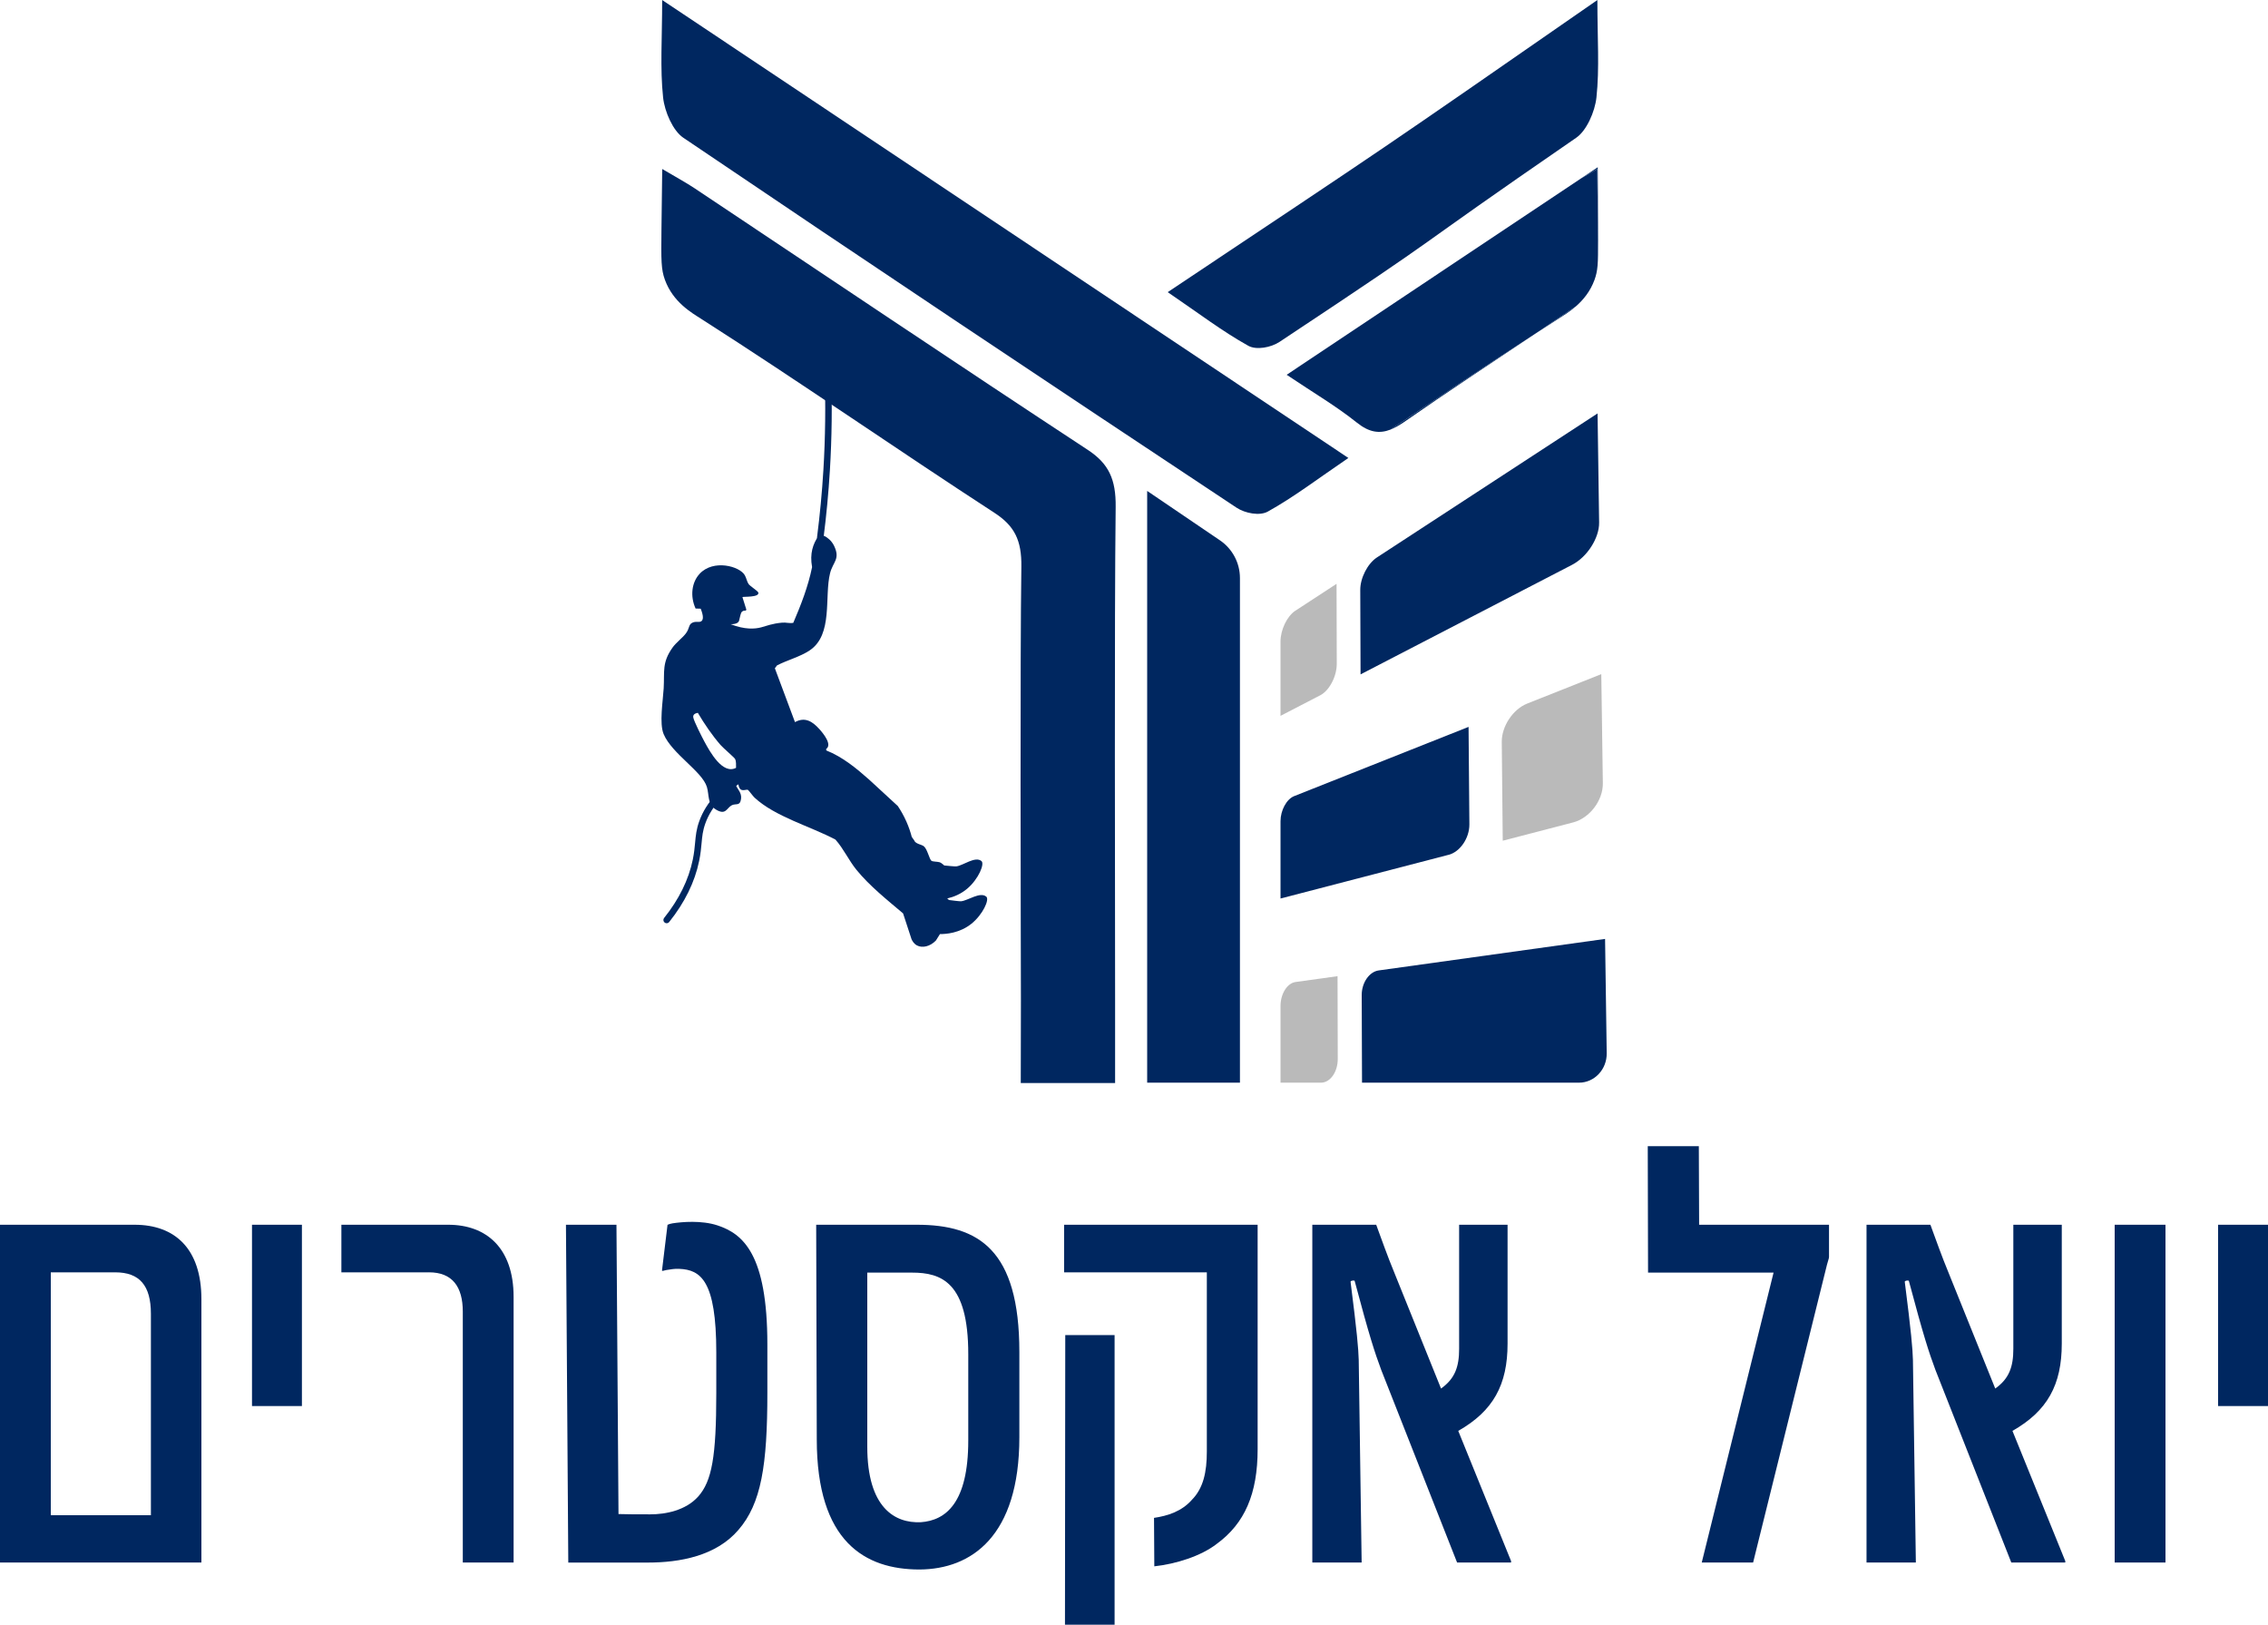
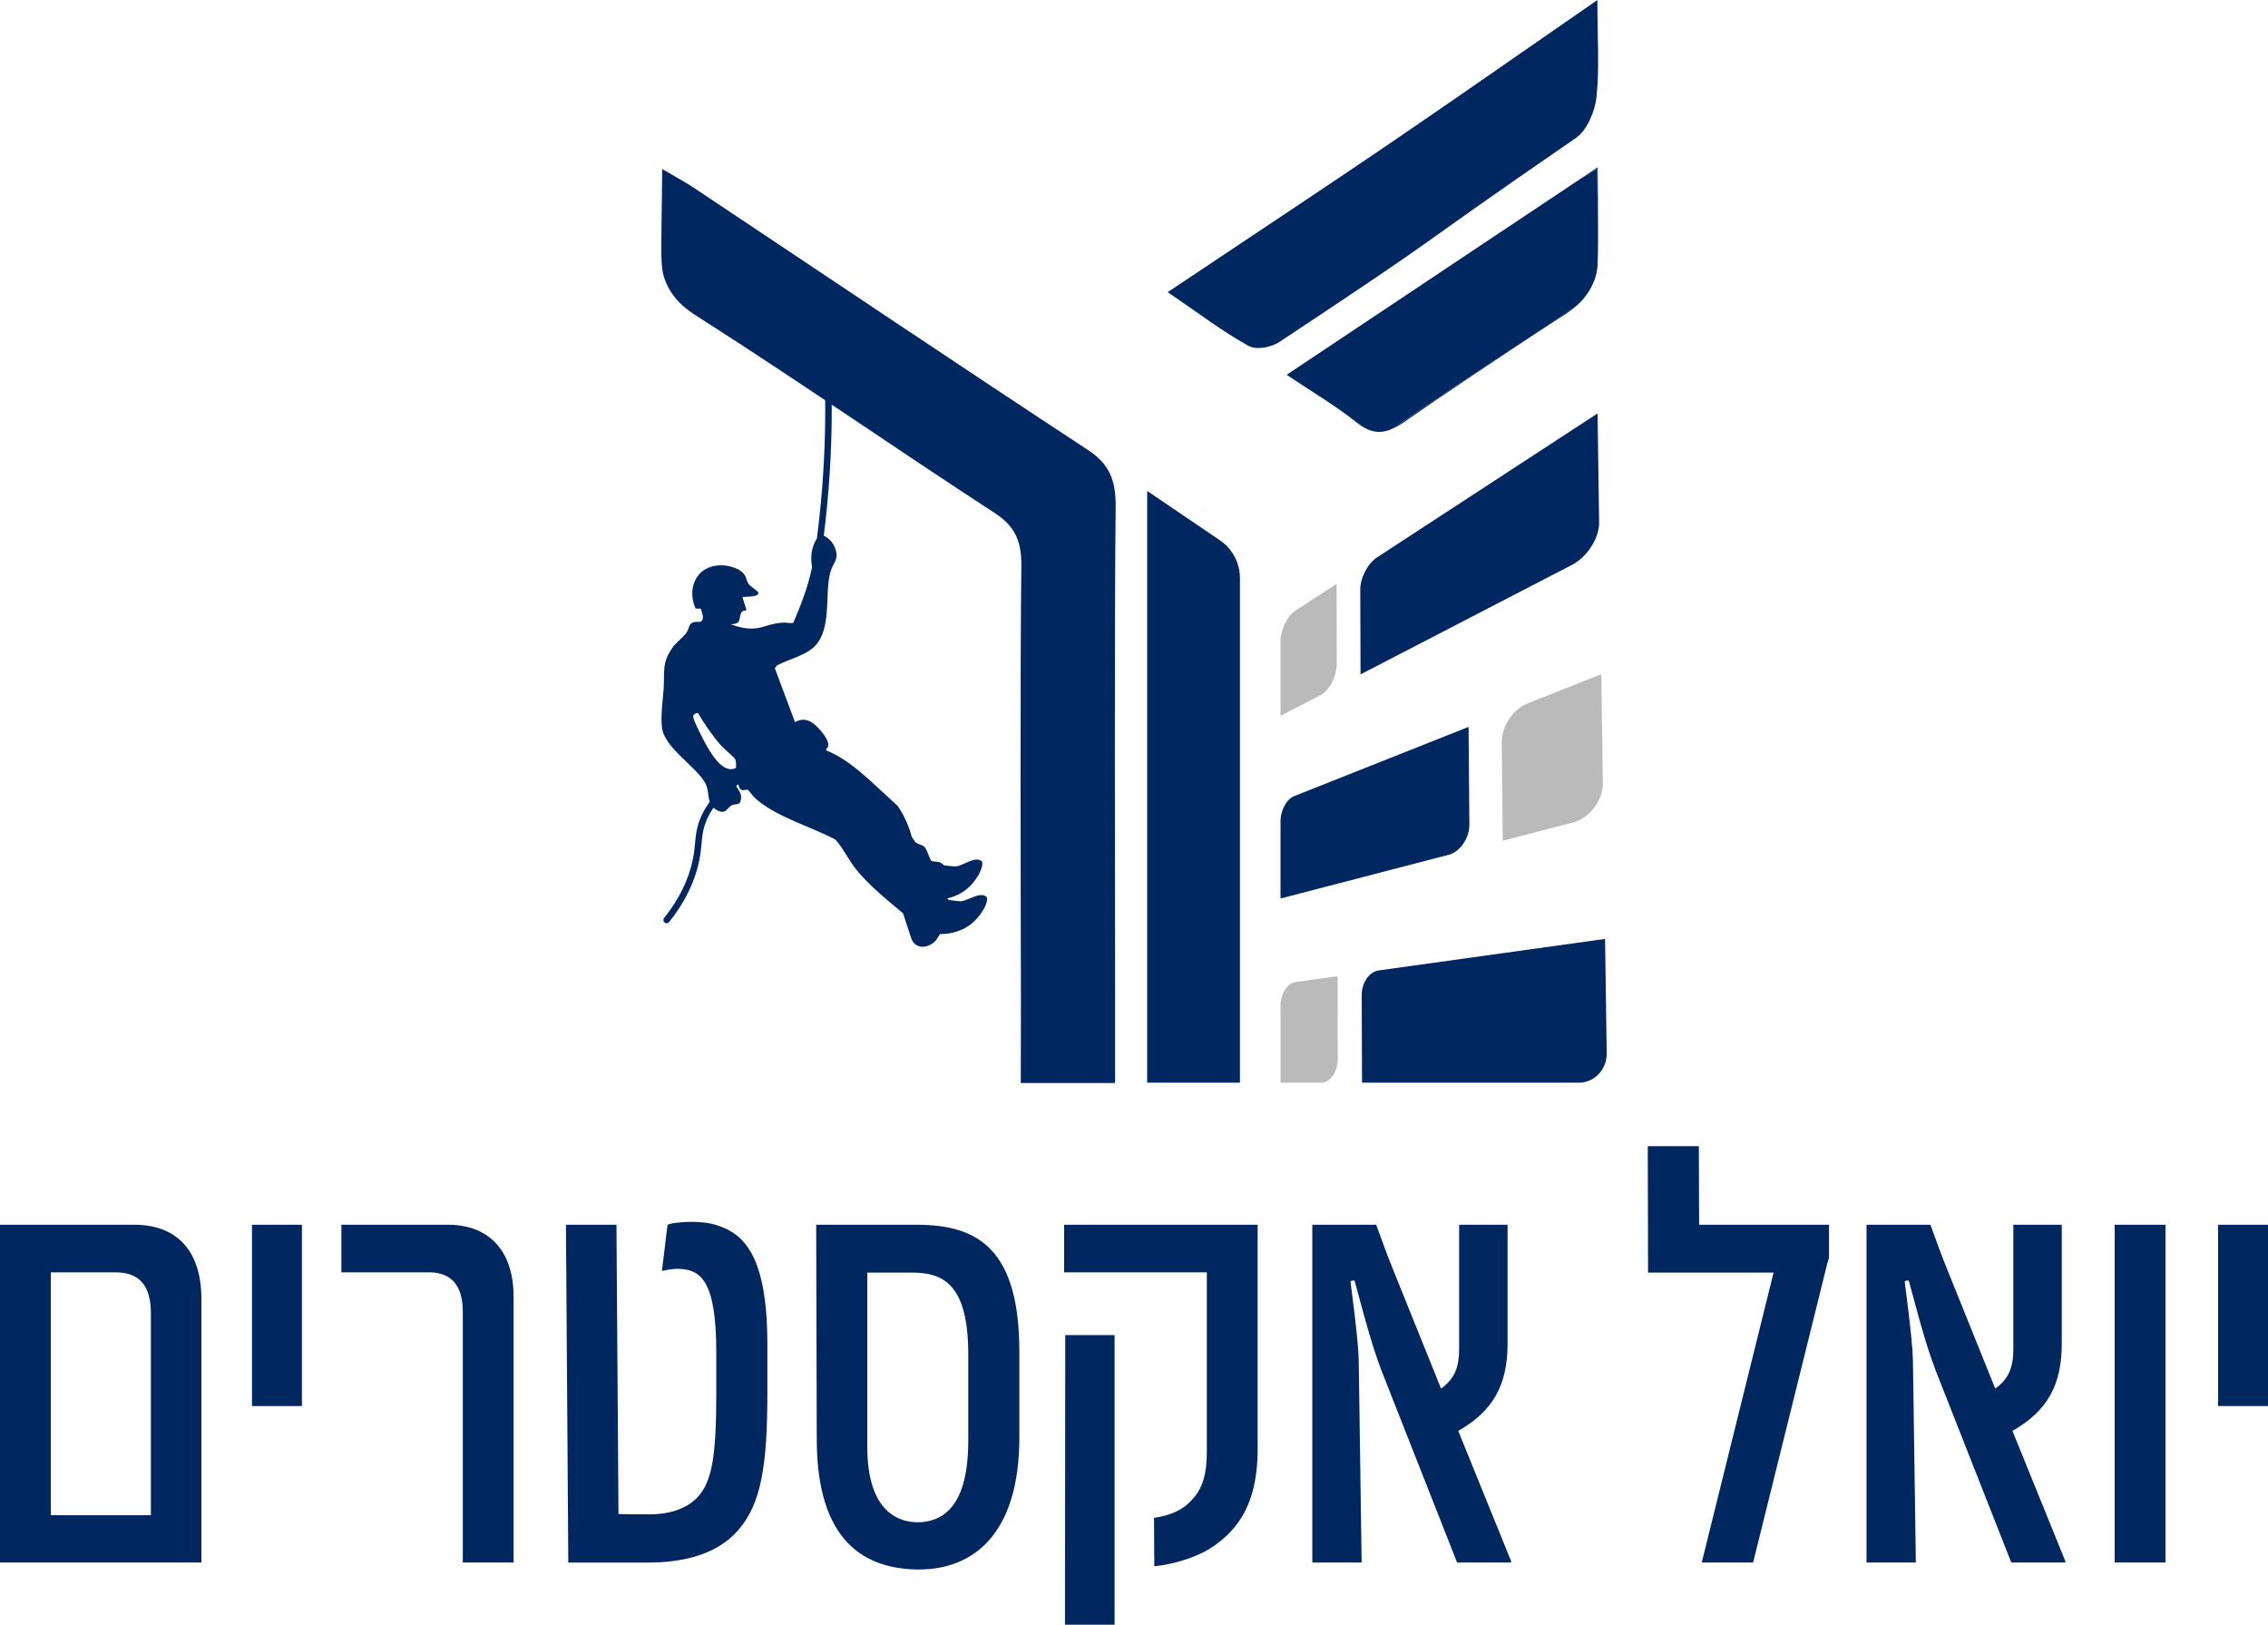
<svg xmlns="http://www.w3.org/2000/svg" id="Layer_2" data-name="Layer 2" viewBox="0 0 1079.11 772.93">
  <defs>
    <style> .cls-1 { fill: #002760; } .cls-2 { fill: #bababa; } </style>
  </defs>
  <g id="Layer_1-2" data-name="Layer 1">
    <g>
      <g>
        <g>
          <path class="cls-1" d="M469.29,426.59c-2.92-2.54-8.75,1.89-12.04,2.18-.71.06-4.68-.46-5.71-.6-.07,0-.4-.37-.85-.75,2.95-.67,6.47-2.03,9.66-4.77,5.25-4.52,8.24-11.69,6.62-13.02-2.99-2.45-8.69,2.15-11.97,2.54-.71.08-4.69-.32-5.72-.43-.14-.01-1.19-1.24-2.31-1.56-1.14-.32-3.22-.21-3.83-.7-.94-.75-1.87-5.33-3.47-6.78-1.18-1.07-4.05-1.06-4.78-3.03-.35-.5-.72-1-1.07-1.5-.56-2.16-1.38-4.65-2.57-7.34-1.3-2.94-2.75-5.4-4.08-7.38-4.51-4.15-9.01-8.3-13.52-12.45-6.19-5.5-12.74-10.9-20.52-14l-.04-.7c2.99-2.06-1.37-7.36-3.16-9.36-3.26-3.63-6.84-6.07-11.68-3.4l-9.57-25.61.99-1.35c4.92-2.58,11-4.09,15.6-7.18,11.21-7.53,6.89-25.53,9.67-36.68,1.37-5.49,5.01-6.69,1.88-13.12-1.23-2.53-3.22-3.83-4.1-4.37-.32-.16-.83-.37-1.47-.46-.77-.1-1.4.02-1.77.12-2.69,3.87-4.26,8.41-3.09,14.91-1.88,9.22-5.25,17.89-8.94,26.5-1.8.35-3.39-.25-5.25-.09-4.73.4-7.68,1.61-9.96,2.22-3.1.83-7.82,1.16-14.6-1.47,2.51,0,3.46-.66,3.86-1.31.27-.44.15-.66.8-3.04.24-.87.4-1.34.85-1.7.52-.41,1.15-.44,1.53-.42.03,0,.21-.03.33-.2.11-.16.09-.33.08-.36-.61-1.96-1.23-3.91-1.84-5.87.27-.32,8.27.25,7.55-2.18-.21-.72-3.93-3.05-4.62-4.04-.79-1.13-1.02-2.81-1.79-4.17-2.46-4.34-14.93-7.7-21.47-.73-3.84,4.09-4.62,10.71-1.96,16.56l2.43.07c1.47,3.65,1.15,5.15.49,5.81-1.03,1.03-2.73-.1-4.64.96-1.69.94-1.09,2.66-2.97,5.09-1.63,2.12-4.56,4.22-6.31,6.69-5.07,7.16-3.73,11.36-4.18,19.36-.34,5.96-2.16,16.72,0,21.8,3.96,9.32,18.34,17.72,20.56,25.11,1.14,3.78.18,8.22,4.23,10.7,4.8,2.95,5.11-.67,7.6-1.99,1.88-.99,3.9.54,4.41-2.95.46-3.16-1.77-4.57-2.74-7.27l1.39-.87c.3,5.82,3.51,3.25,4.64,3.77.34.16,2.37,2.97,3.12,3.66,9.84,9.13,26.67,13.68,38.53,19.99,3.91,4.41,6.31,9.87,10.02,14.42,6.23,7.66,14.65,14.33,22.15,20.69l4.01,12.25c.37.85,1.13,2.19,2.59,2.98,2.57,1.38,6.29.51,9.02-2.34.64-1.02,1.28-2.03,1.92-3.05,2.77,0,9.36-.37,15.05-4.98,5.38-4.36,8.59-11.44,7.01-12.82ZM350.22,365.28c-6.4,3.4-12.47-7.7-15.02-12.4-1.16-2.14-4.98-9.62-5.34-11.56-.26-1.44.94-1.97,2.17-2.2,3.06,5.21,6.85,10.76,10.82,15.31,1.31,1.49,6.52,5.93,6.88,6.61.61,1.14.46,2.94.48,4.23Z" />
          <path class="cls-1" d="M390.3,257.23c-.07,0-.13,0-.2-.01-.85-.11-1.45-.88-1.34-1.73,1.35-10.55,2.37-21.28,3.01-31.91.93-15.4,1.12-31.05.56-46.5-.03-.85.64-1.57,1.49-1.6.82-.05,1.57.64,1.6,1.49.57,15.55.38,31.29-.56,46.8-.65,10.69-1.67,21.5-3.03,32.11-.1.78-.77,1.35-1.53,1.35Z" />
          <path class="cls-1" d="M317.18,439.22c-.34,0-.68-.11-.96-.34-.67-.53-.77-1.51-.24-2.17,7.08-8.84,11.67-18.17,13.64-27.73.66-3.22.89-5.7,1.11-8.1.3-3.29.58-6.39,2.02-10.33,3.25-8.93,10.26-16.47,20.82-22.39.75-.42,1.69-.15,2.1.59.42.74.15,1.69-.59,2.1-9.9,5.55-16.43,12.53-19.43,20.75-1.3,3.57-1.55,6.34-1.84,9.55-.22,2.37-.46,5.06-1.16,8.45-2.07,10.04-6.87,19.81-14.26,29.04-.31.38-.75.58-1.21.58Z" />
        </g>
        <g>
          <path class="cls-1" d="M530.56,515.24h-44.88c0-6.81.08-32.41.07-39.19-.08-45.43-.43-161.04.21-206.46.18-12.53-3.26-19.41-12.8-25.61-46.75-30.39-92.72-62.38-139.66-92.36-4.43-2.83-13.25-7.86-17.13-18.48-1.82-4.99-1.82-9.09-1.65-24.02.14-12.97.28-23.09.36-28.72,6.45,3.83,11.12,6.32,15.56,9.27,62.28,41.5,124.41,83.31,186.92,124.35,9.98,6.55,13.42,14,13.27,27.15-.65,55.02-.27,180.23-.27,235.26v38.81Z" />
-           <path class="cls-1" d="M641.57,217.86c-14.52,9.88-26.03,18.68-38.35,25.52-3.88,2.16-10.81.83-14.88-1.86-87.95-58.28-175.76-116.83-263.26-176.02-4.89-3.31-8.84-12.3-9.58-19.16-1.48-13.82-.44-28-.44-46.33,109.41,73.01,216.51,144.47,326.5,217.86Z" />
          <path class="cls-1" d="M555.58,138.98c14.52,9.88,26.03,18.68,38.35,25.52,3.88,2.16,10.81.83,14.88-1.86,87.95-58.28,52.78-36.3,141.2-97.14,4.87-3.35,8.84-12.3,9.58-19.16,1.48-13.82.44-28,.44-46.33-108.89,75.54-94.45,65.59-204.44,138.98Z" />
          <path class="cls-1" d="M545.82,233.54v281.53h44.14v-240.06c0-7.19-3.56-13.92-9.52-17.96l-34.62-23.5Z" />
          <g>
            <path class="cls-1" d="M730.25,158.9c3.76-2.43,7.51-4.87,11.28-7.28,2.12-1.36,5.26-3.23,8.37-5.97-.04.03-.08.06-.12.08-6.49,4.42-13,8.8-19.52,13.16Z" />
-             <path class="cls-1" d="M760.37,114.3c-.03,4.07-.1,8.07-.24,12.03.25-2.84.29-6.5.24-12.03Z" />
+             <path class="cls-1" d="M760.37,114.3Z" />
            <path class="cls-1" d="M668.16,200.71c20.52-14.27,41.35-27.95,62.09-41.82-23.01,14.89-45.84,30.18-68.66,45.47,2.1-.82,4.27-2.05,6.57-3.65Z" />
            <path class="cls-1" d="M760.32,109.12c.02,1.89.04,3.61.05,5.18.07-10.89-.17-22.25-.17-34.73-2.7,1.8-5.37,3.58-8.05,5.37,2.34-1.35,4.88-2.81,7.81-4.54.08,5.63.22,15.75.36,28.72Z" />
            <path class="cls-1" d="M760.32,109.12c-.14-12.97-.28-23.09-.36-28.72-2.92,1.73-5.47,3.19-7.81,4.54-47.47,31.67-92.4,61.64-139.95,93.36,12.77,8.59,23.59,14.91,33.45,22.8,5.82,4.66,10.71,5.3,15.95,3.27,22.82-15.29,45.64-30.58,68.66-45.47,6.52-4.36,13.04-8.74,19.52-13.16.04-.03.08-.06.12-.08,3.38-2.98,6.74-6.98,8.76-12.51.78-2.13,1.22-4.1,1.46-6.81.14-3.97.22-7.97.24-12.03-.01-1.57-.03-3.28-.05-5.18Z" />
          </g>
        </g>
        <g>
          <path class="cls-1" d="M748.08,268.66l-100.73,52.17-.14-40.19c-.02-5.66,3.49-12.54,7.93-15.44l104.98-68.52.74,51.89c.11,7.38-5.7,16.41-12.78,20.08Z" />
          <path class="cls-2" d="M628.17,330.77l-18.91,9.79v-35.34c0-5.56,3.11-12.09,7.03-14.65l19.64-12.82.1,38.02c.02,6.03-3.54,12.77-7.85,15Z" />
          <path class="cls-1" d="M751.3,515.07h-103.25l-.15-41.66c-.02-5.86,3.56-11.11,8.09-11.74l107.7-14.99.78,54.38c.11,7.73-5.88,14.01-13.17,14.01Z" />
          <path class="cls-2" d="M628.5,515.07h-19.23v-36.5c0-5.74,3.16-10.83,7.14-11.39l19.99-2.78.1,39.36c.02,6.24-3.61,11.31-8,11.31Z" />
          <path class="cls-1" d="M689.21,406.67l-79.94,20.79v-36.77c0-5.18,2.87-10.51,6.48-11.94l82.99-32.94.39,46.35c.05,6.58-4.44,13.11-9.91,14.53Z" />
          <path class="cls-2" d="M748.51,391.25l-33.51,8.71-.46-47.02c-.07-7.39,5.28-15.52,12.14-18.24l35.21-13.98.74,51.87c.12,8.24-6.31,16.62-14.12,18.66Z" />
        </g>
      </g>
      <g>
        <path class="cls-1" d="M0,582.66h64.03c19.17,0,31.8,11.39,31.8,35.42v125.27H0v-160.69ZM71.8,720.85v-95.83c0-13.47-5.42-19.72-16.94-19.72h-30.69v115.55h47.64Z" />
        <path class="cls-1" d="M119.9,582.66h23.75v86.25h-23.75v-86.25Z" />
        <path class="cls-1" d="M204.1,605.3h-41.67v-22.64h50.83c18.19,0,31.11,11.11,31.11,34.3v126.38h-24.17v-119.3c0-11.94-5-18.75-16.11-18.75Z" />
        <path class="cls-1" d="M269.28,582.66h24.03l.97,137.63c4.17.14,9.03.14,15.14.14,7.22,0,16.8-1.81,22.78-8.47,6.53-7.36,8.61-19.03,8.61-49.16v-19.44c0-34.03-7.36-39.3-17.64-39.72-2.08-.14-4.31.28-6.11.56l-1.81.42-.28-.14,2.64-21.8c.56-.28,1.53-.56,2.36-.69,4.44-.69,13.75-1.53,21.39.97,12.22,4.03,23.75,13.75,23.75,56.66v23.05c0,34.44-2.92,52.64-13.75,65.14-10.69,12.5-28.05,15.56-43.05,15.56h-37.92l-1.11-160.69Z" />
        <path class="cls-1" d="M388.62,684.74l-.28-102.08h47.92c29.44,0,48.75,11.94,48.75,60.55v40.55c0,47.08-22.78,62.78-47.5,62.91-25.97,0-48.89-13.19-48.89-61.94ZM438.06,724.18c11.94-.83,22.64-9.17,22.64-38.89v-41.11c0-34.17-12.78-38.75-26.8-38.75h-21.25v82.77c0,29.17,13.19,36.53,25.42,35.97Z" />
        <path class="cls-1" d="M566.99,713.63c5.56-5.56,7.22-13.33,7.22-23.05v-85.27h-67.91v-22.64h92.08v106.8c0,21.11-6.11,35.28-19.44,45-7.5,5.83-19.44,9.58-29.72,10.69l-.14-23.05c6.53-.97,13.06-3.06,17.92-8.47ZM506.85,635.16h23.47v137.77h-23.61l.14-137.77Z" />
        <path class="cls-1" d="M624.38,582.66h30.42l1.11,3.06c1.39,3.61,3.75,10.69,8.06,21.11l21.67,53.75c6.67-4.72,8.61-10.42,8.61-18.89v-59.03h23.05v56.53c0,19.58-6.81,32.08-23.47,41.53l25.14,61.94v.69h-25.69l-36.11-91.66c-3.19-8.61-5.56-15.83-12.64-42.36-.28-.28-1.81-.14-1.94.42,3.06,23.89,3.75,31.94,3.89,37.22l1.39,96.39h-23.47v-160.69Z" />
        <path class="cls-1" d="M843.86,605.43h-59.72l-.14-60.14h24.3l.14,37.36h61.8v15.28c0,.83-.42,1.53-.97,3.75l-35.14,141.66h-24.44l34.17-137.91Z" />
        <path class="cls-1" d="M888.07,582.66h30.42l1.11,3.06c1.39,3.61,3.75,10.69,8.06,21.11l21.67,53.75c6.67-4.72,8.61-10.42,8.61-18.89v-59.03h23.05v56.53c0,19.58-6.81,32.08-23.47,41.53l25.14,61.94v.69h-25.69l-36.11-91.66c-3.19-8.61-5.56-15.83-12.64-42.36-.28-.28-1.81-.14-1.94.42,3.06,23.89,3.75,31.94,3.89,37.22l1.39,96.39h-23.47v-160.69Z" />
        <path class="cls-1" d="M1006.16,582.66h24.17v160.69h-24.17v-160.69Z" />
        <path class="cls-1" d="M1055.36,582.66h23.75v86.25h-23.75v-86.25Z" />
      </g>
    </g>
  </g>
</svg>